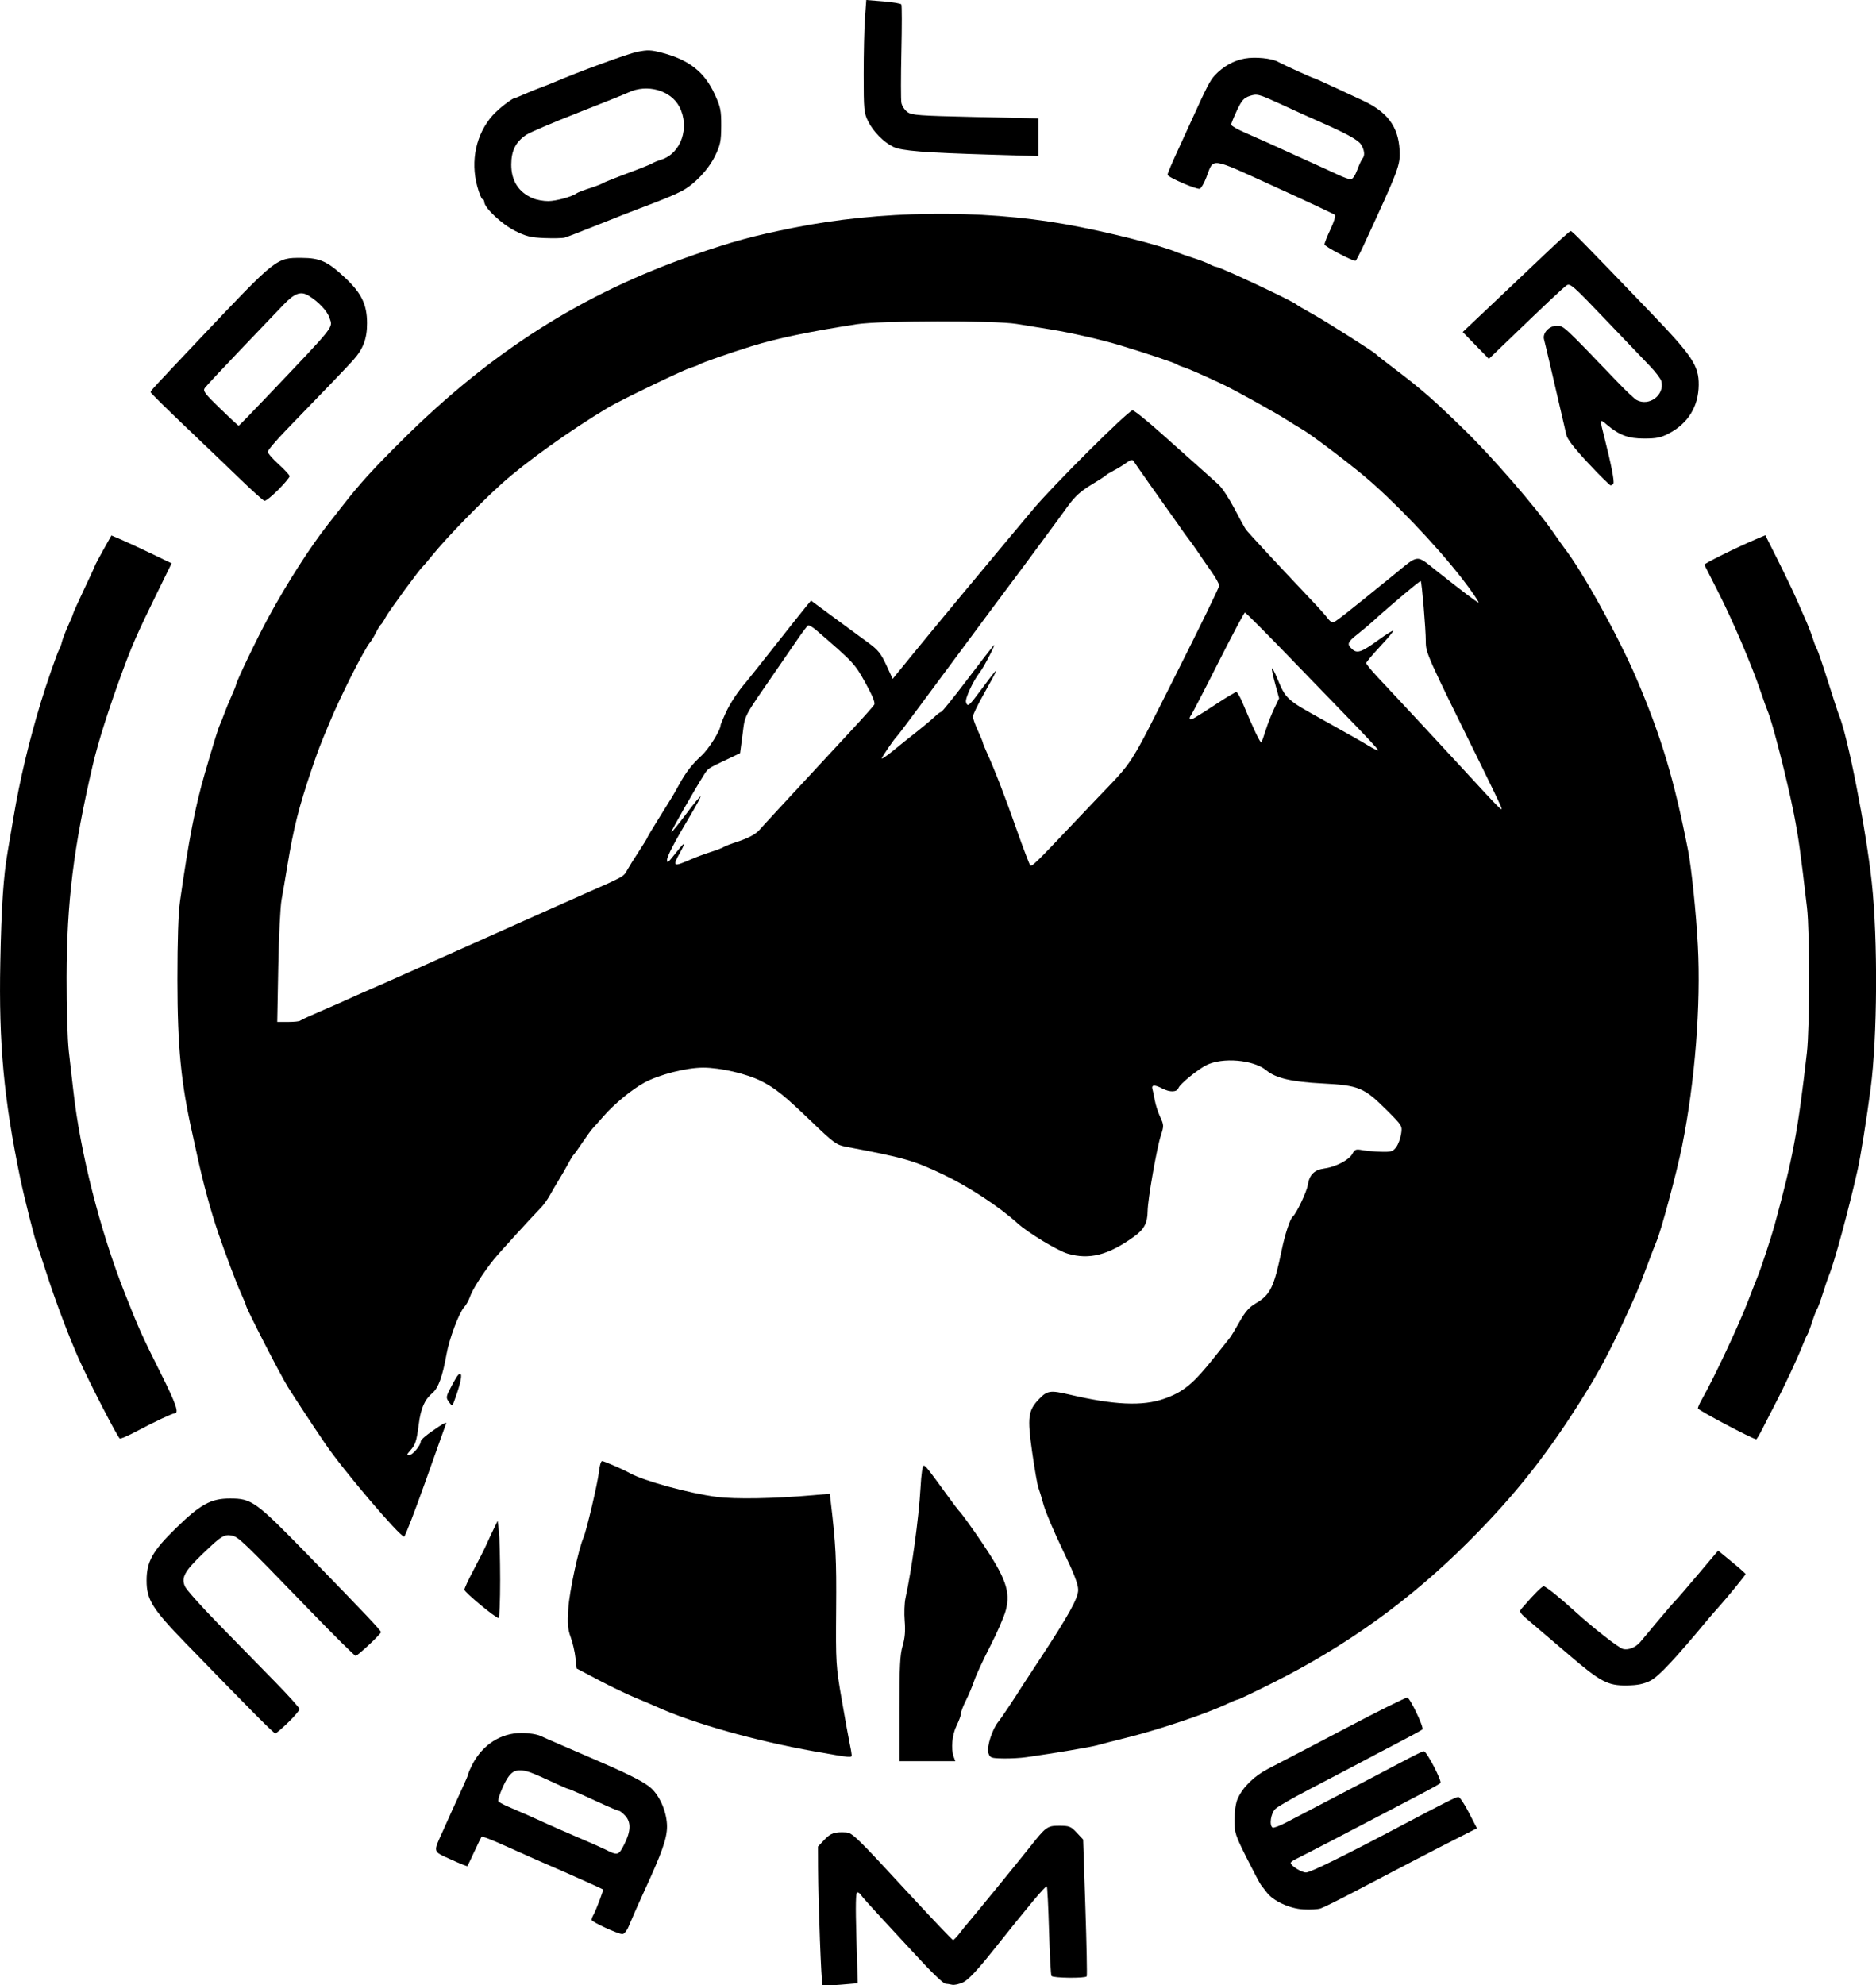
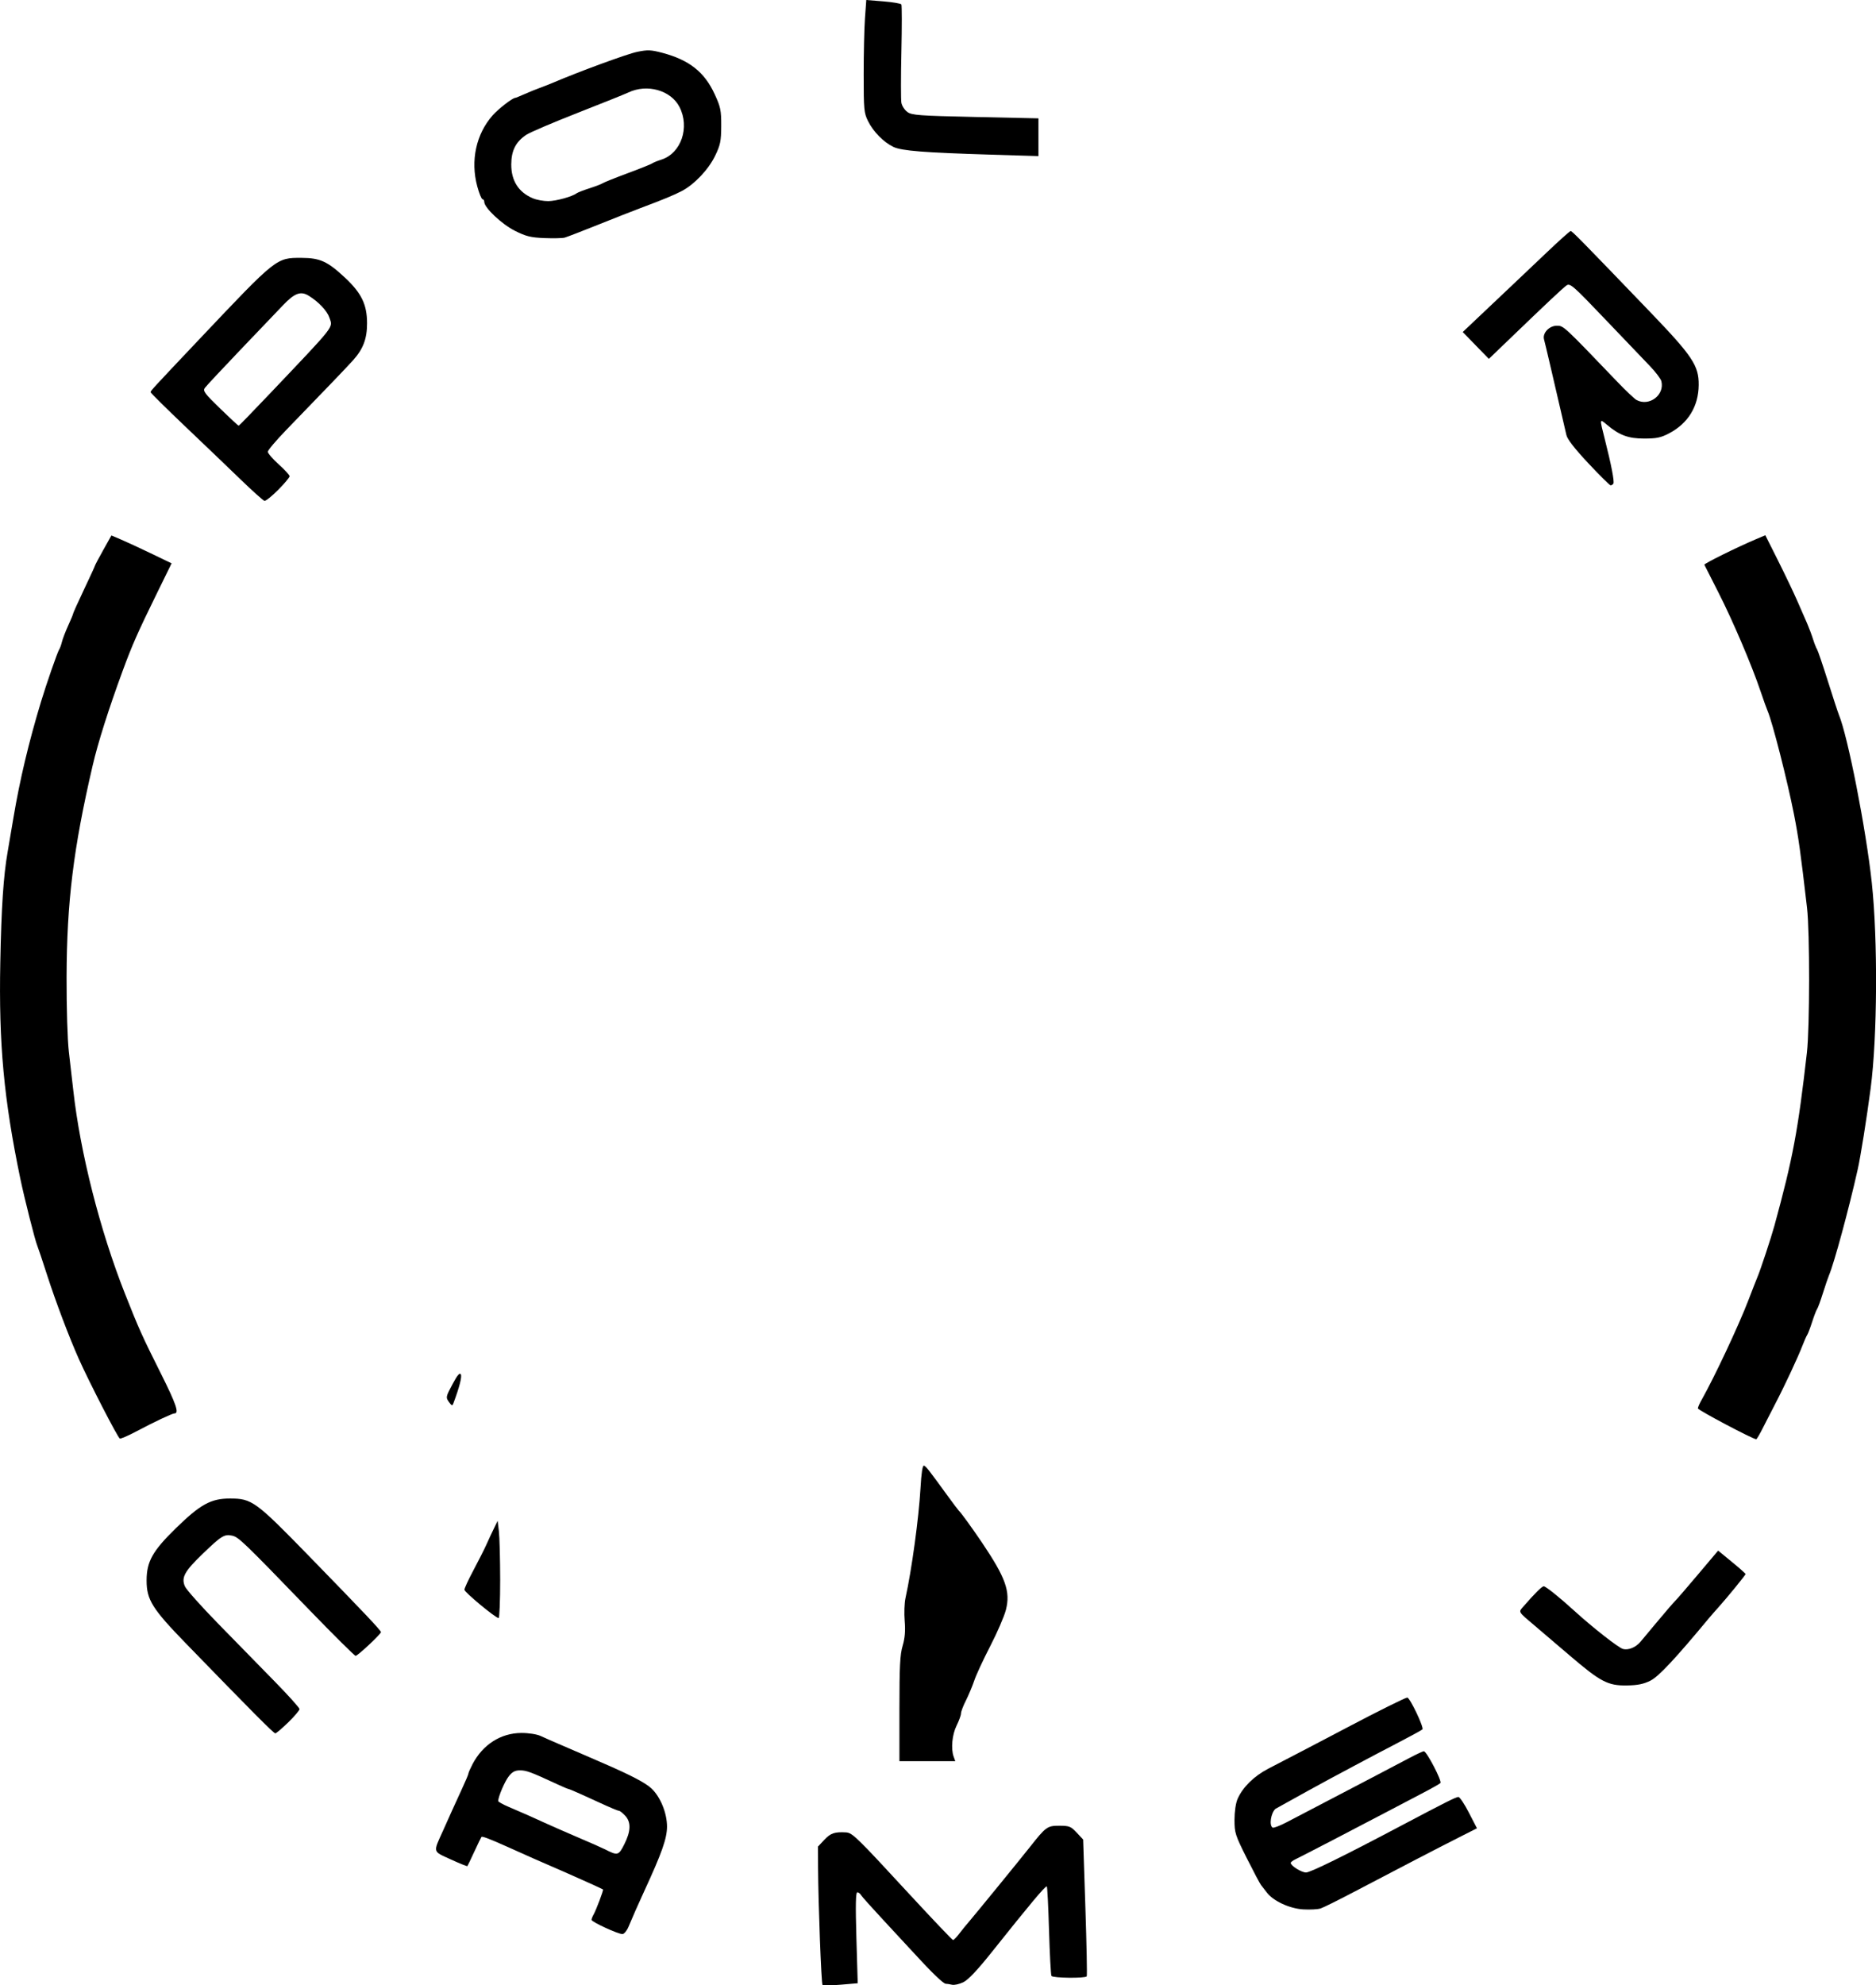
<svg xmlns="http://www.w3.org/2000/svg" viewBox="235.991 -148.983 43.816 46.348" height="46.348mm" width="43.816mm">
  <path d="M260.245,145.78L260.245,146.22L258.772,146.252C257.451,146.281,257.287,146.293,257.183,146.369C257.12,146.415,257.057,146.511,257.044,146.583C257.031,146.654,257.031,147.191,257.044,147.777C257.057,148.363,257.057,148.859,257.043,148.88C257.03,148.901,256.841,148.933,256.622,148.951L256.224,148.983L256.193,148.553C256.176,148.316,256.163,147.726,256.163,147.242C256.163,146.423,256.17,146.346,256.266,146.153C256.39,145.906,256.629,145.663,256.856,145.554C257.05,145.461,257.581,145.419,259.143,145.372L260.245,145.339L260.245,145.78z" style="stroke:none;fill:#000000;fill-rule:evenodd" transform="matrix(1,0,0,-1,0,0)" />
  <path d="M249.181,143.436C249.232,143.45,249.587,143.587,249.969,143.74C250.352,143.894,250.791,144.066,250.944,144.123C251.484,144.325,251.734,144.429,251.918,144.525C252.212,144.681,252.538,145.025,252.692,145.343C252.816,145.599,252.834,145.685,252.836,146.042C252.837,146.408,252.822,146.484,252.682,146.786C252.445,147.301,252.09,147.582,251.463,147.749C251.193,147.82,251.118,147.823,250.871,147.772C250.64,147.725,249.5,147.306,248.902,147.05C248.826,147.018,248.69,146.964,248.601,146.932C248.512,146.9,248.35,146.834,248.242,146.786C248.134,146.738,248.035,146.698,248.024,146.698C247.962,146.698,247.631,146.441,247.498,146.291C247.11,145.853,246.976,145.232,247.138,144.632C247.183,144.467,247.238,144.332,247.261,144.332C247.283,144.332,247.302,144.303,247.302,144.268C247.302,144.134,247.711,143.749,248.017,143.595C248.277,143.465,248.385,143.438,248.707,143.425C248.916,143.417,249.13,143.421,249.181,143.436zM248.438,144.353C248.104,144.492,247.93,144.764,247.932,145.144C247.933,145.467,248.037,145.672,248.283,145.836C248.368,145.893,248.908,146.123,249.482,146.348C250.056,146.573,250.589,146.787,250.665,146.823C251.102,147.033,251.66,146.876,251.86,146.488C252.107,146.011,251.9,145.405,251.44,145.257C251.346,145.227,251.247,145.187,251.222,145.168C251.196,145.149,250.936,145.045,250.642,144.936C250.349,144.827,250.088,144.722,250.062,144.703C250.037,144.685,249.901,144.633,249.761,144.588C249.62,144.543,249.485,144.49,249.459,144.471C249.357,144.393,248.984,144.29,248.797,144.288C248.687,144.287,248.526,144.316,248.438,144.353z" style="stroke:none;fill:#000000;fill-rule:evenodd" transform="matrix(1,0,0,-1,0,0)" />
-   <path d="M267.839,143.254C268.667,145.041,268.701,145.132,268.679,145.49C268.646,146.034,268.391,146.373,267.815,146.639C267.619,146.729,267.286,146.884,267.074,146.983C266.862,147.082,266.68,147.162,266.669,147.162C266.643,147.162,265.953,147.477,265.842,147.539C265.692,147.623,265.307,147.661,265.062,147.616C264.804,147.57,264.559,147.432,264.366,147.226C264.252,147.104,264.179,146.963,263.796,146.119C263.726,145.965,263.621,145.736,263.562,145.608C263.353,145.156,263.261,144.94,263.261,144.903C263.261,144.847,263.946,144.55,264.014,144.577C264.046,144.589,264.113,144.705,264.163,144.834C264.347,145.313,264.216,145.33,265.766,144.624C266.519,144.281,267.151,143.985,267.171,143.966C267.191,143.946,267.144,143.796,267.067,143.633C266.989,143.469,266.926,143.309,266.926,143.277C266.926,143.231,267.563,142.894,267.65,142.894C267.663,142.894,267.747,143.056,267.839,143.254zM267.232,144.908C267.102,144.969,266.87,145.076,266.717,145.144C266.564,145.213,266.334,145.317,266.207,145.375C265.783,145.57,265.375,145.753,265.06,145.89C264.888,145.965,264.747,146.047,264.747,146.072C264.746,146.098,264.806,146.247,264.88,146.403C264.991,146.639,265.043,146.698,265.175,146.741C265.351,146.799,265.382,146.791,265.891,146.558C266.34,146.351,266.554,146.254,266.74,146.173C267.404,145.884,267.705,145.722,267.775,145.615C267.861,145.484,267.876,145.35,267.813,145.281C267.791,145.257,267.736,145.138,267.691,145.017C267.643,144.887,267.58,144.796,267.539,144.796C267.5,144.796,267.362,144.847,267.232,144.908z" style="stroke:none;fill:#000000;fill-rule:evenodd" transform="matrix(1,0,0,-1,0,0)" />
  <path d="M273.673,137.694C273.701,137.739,273.624,138.135,273.47,138.742C273.349,139.218,273.348,139.213,273.52,139.069C273.813,138.822,274.022,138.744,274.395,138.745C274.681,138.745,274.784,138.766,274.975,138.867C275.419,139.1,275.661,139.496,275.666,139.995C275.67,140.446,275.522,140.669,274.534,141.697C272.94,143.355,272.709,143.59,272.676,143.59C272.657,143.59,272.405,143.364,272.115,143.088C271.825,142.812,271.452,142.458,271.286,142.302C271.121,142.145,270.798,141.841,270.57,141.625L270.155,141.232L270.46,140.918L270.765,140.605L271.223,141.045C272.113,141.902,272.496,142.262,272.582,142.322C272.661,142.377,272.742,142.306,273.474,141.538C273.917,141.074,274.389,140.58,274.524,140.44C274.658,140.301,274.78,140.14,274.794,140.083C274.875,139.762,274.509,139.486,274.214,139.645C274.168,139.669,273.966,139.861,273.764,140.071C272.509,141.38,272.511,141.379,272.353,141.379C272.176,141.379,272.014,141.208,272.053,141.062C272.067,141.011,272.132,140.739,272.197,140.459C272.49,139.199,272.545,138.965,272.576,138.827C272.597,138.729,272.772,138.505,273.09,138.166C273.355,137.883,273.589,137.652,273.609,137.652C273.63,137.652,273.659,137.671,273.673,137.694z" style="stroke:none;fill:#000000;fill-rule:evenodd" transform="matrix(1,0,0,-1,0,0)" />
  <path d="M242.489,137.548C242.636,137.696,242.755,137.839,242.755,137.865C242.755,137.892,242.641,138.016,242.501,138.142C242.362,138.268,242.247,138.4,242.246,138.436C242.246,138.472,242.44,138.701,242.677,138.946C243.616,139.914,244.112,140.432,244.242,140.578C244.474,140.837,244.565,141.078,244.564,141.436C244.564,141.874,244.434,142.141,244.046,142.503C243.64,142.882,243.466,142.961,243.034,142.963C242.443,142.965,242.456,142.975,240.665,141.083C239.562,139.918,239.508,139.859,239.508,139.828C239.508,139.811,239.867,139.456,240.306,139.038C240.746,138.62,241.332,138.059,241.609,137.791C241.886,137.523,242.137,137.298,242.167,137.291C242.198,137.284,242.342,137.4,242.489,137.548zM241.133,139.445C240.774,139.792,240.726,139.857,240.774,139.925C240.805,139.969,241.178,140.368,241.602,140.812C242.027,141.255,242.477,141.727,242.603,141.859C242.872,142.142,243.016,142.194,243.203,142.078C243.434,141.935,243.634,141.723,243.685,141.566C243.765,141.324,243.853,141.435,242.296,139.796C241.903,139.382,241.574,139.044,241.565,139.044C241.555,139.044,241.361,139.224,241.133,139.445z" style="stroke:none;fill:#000000;fill-rule:evenodd" transform="matrix(1,0,0,-1,0,0)" />
  <path d="M246.579,116.219C246.723,116.603,246.784,116.843,246.754,116.898C246.728,116.944,246.675,116.883,246.569,116.686C246.399,116.37,246.397,116.361,246.487,116.239C246.542,116.165,246.557,116.161,246.579,116.219z" style="stroke:none;fill:#000000;fill-rule:evenodd" transform="matrix(1,0,0,-1,0,0)" />
  <path d="M239.183,115.571C239.587,115.786,240.014,115.987,240.066,115.987C240.18,115.987,240.108,116.2,239.747,116.921C239.307,117.799,239.234,117.962,238.905,118.794C238.326,120.261,237.865,122.073,237.703,123.526C237.678,123.755,237.631,124.162,237.599,124.43C237.567,124.711,237.544,125.449,237.546,126.17C237.551,127.922,237.706,129.186,238.155,131.111C238.279,131.646,238.53,132.436,238.853,133.314C239.076,133.921,239.206,134.216,239.666,135.153L239.999,135.832L239.51,136.067C239.241,136.196,238.925,136.342,238.807,136.392L238.593,136.483L238.401,136.14C238.296,135.951,238.209,135.788,238.209,135.778C238.209,135.768,238.094,135.518,237.954,135.223C237.814,134.927,237.699,134.673,237.699,134.658C237.699,134.643,237.647,134.518,237.584,134.38C237.521,134.242,237.455,134.071,237.438,134C237.421,133.929,237.393,133.85,237.375,133.825C237.336,133.769,237.074,133.016,236.947,132.595C236.661,131.65,236.454,130.777,236.307,129.905C236.258,129.611,236.195,129.246,236.169,129.093C236.071,128.529,236.023,127.809,235.998,126.518C235.96,124.617,236.081,123.315,236.466,121.465C236.56,121.012,236.81,120.025,236.86,119.907C236.881,119.856,236.987,119.543,237.093,119.211C237.29,118.601,237.603,117.772,237.83,117.263C238.071,116.723,238.745,115.414,238.79,115.4C238.815,115.392,238.992,115.469,239.183,115.571z" style="stroke:none;fill:#000000;fill-rule:evenodd" transform="matrix(1,0,0,-1,0,0)" />
  <path d="M277.154,115.627C277.221,115.761,277.353,116.018,277.447,116.198C277.66,116.603,277.98,117.287,278.087,117.564C278.131,117.679,278.182,117.794,278.2,117.819C278.218,117.845,278.27,117.981,278.315,118.121C278.36,118.261,278.412,118.397,278.431,118.423C278.45,118.448,278.511,118.615,278.567,118.794C278.623,118.972,278.687,119.16,278.709,119.211C278.826,119.483,279.169,120.743,279.377,121.67C279.447,121.978,279.588,122.863,279.682,123.575C279.839,124.766,279.852,127.035,279.709,128.374C279.576,129.614,279.148,131.8,278.941,132.294C278.92,132.345,278.803,132.7,278.683,133.082C278.562,133.465,278.448,133.799,278.43,133.825C278.412,133.85,278.37,133.955,278.338,134.057C278.306,134.159,278.243,134.326,278.199,134.428C278.154,134.53,278.049,134.77,277.966,134.961C277.882,135.153,277.681,135.574,277.518,135.898L277.222,136.488L277.003,136.395C276.555,136.205,275.785,135.824,275.798,135.799C275.805,135.785,275.951,135.498,276.122,135.161C276.457,134.504,276.906,133.453,277.109,132.85C277.178,132.646,277.252,132.438,277.275,132.387C277.386,132.132,277.734,130.769,277.891,129.974C277.998,129.427,278.044,129.1,278.196,127.791C278.262,127.228,278.26,124.988,278.193,124.407C277.983,122.571,277.867,121.952,277.435,120.371C277.357,120.087,277.108,119.333,277.036,119.165C277.014,119.114,276.92,118.874,276.827,118.631C276.604,118.047,276.036,116.839,275.739,116.312C275.688,116.224,275.647,116.13,275.647,116.104C275.647,116.064,276.934,115.384,277.009,115.384C277.022,115.384,277.087,115.494,277.154,115.627z" style="stroke:none;fill:#000000;fill-rule:evenodd" transform="matrix(1,0,0,-1,0,0)" />
  <path d="M247.673,112.102C247.672,112.593,247.659,113.104,247.643,113.237L247.614,113.48L247.53,113.307C247.483,113.212,247.403,113.04,247.352,112.925C247.3,112.81,247.163,112.54,247.048,112.324C246.932,112.108,246.838,111.904,246.838,111.871C246.838,111.813,247.567,111.209,247.637,111.209C247.657,111.209,247.673,111.611,247.673,112.102z" style="stroke:none;fill:#000000;fill-rule:evenodd" transform="matrix(1,0,0,-1,0,0)" />
  <path d="M274.539,109.748C274.731,109.845,275.118,110.258,275.902,111.203C275.954,111.265,276.054,111.38,276.126,111.459C276.32,111.674,276.761,112.213,276.761,112.237C276.761,112.248,276.617,112.376,276.44,112.521L276.12,112.784L275.641,112.217C275.378,111.905,275.139,111.628,275.11,111.603C275.082,111.577,274.904,111.371,274.715,111.145C274.526,110.918,274.34,110.696,274.302,110.651C274.193,110.524,274.026,110.456,273.9,110.487C273.794,110.514,273.187,110.989,272.748,111.39C272.413,111.695,272.093,111.951,272.047,111.951C272.005,111.951,271.837,111.785,271.573,111.481C271.452,111.343,271.437,111.369,271.846,111.023C271.982,110.908,272.344,110.599,272.652,110.336C273.374,109.719,273.544,109.63,273.987,109.636C274.241,109.64,274.378,109.668,274.539,109.748z" style="stroke:none;fill:#000000;fill-rule:evenodd" transform="matrix(1,0,0,-1,0,0)" />
  <path d="M242.724,108.775C242.869,108.916,242.987,109.056,242.987,109.084C242.987,109.113,242.72,109.41,242.393,109.743C242.067,110.077,241.477,110.68,241.083,111.082C240.689,111.485,240.34,111.876,240.309,111.951C240.222,112.157,240.3,112.3,240.722,112.706C241.162,113.13,241.231,113.173,241.413,113.133C241.564,113.1,241.669,112.999,243.214,111.401C243.785,110.811,244.273,110.327,244.297,110.327C244.345,110.327,244.889,110.836,244.889,110.881C244.889,110.919,244.502,111.329,243.206,112.659C241.959,113.939,241.875,114,241.361,114C240.917,114,240.67,113.865,240.094,113.302C239.555,112.776,239.415,112.527,239.415,112.086C239.415,111.637,239.546,111.427,240.331,110.619C241.887,109.016,242.383,108.518,242.421,108.518C242.443,108.518,242.579,108.634,242.724,108.775z" style="stroke:none;fill:#000000;fill-rule:evenodd" transform="matrix(1,0,0,-1,0,0)" />
-   <path d="M255.882,108.019C255.881,108.051,255.86,108.171,255.835,108.286C255.811,108.401,255.727,108.86,255.65,109.307C255.514,110.094,255.51,110.158,255.52,111.417C255.529,112.588,255.513,112.921,255.394,113.924L255.371,114.111L254.99,114.078C254.08,113.998,253.162,113.981,252.73,114.038C252.088,114.121,251.028,114.411,250.702,114.592C250.538,114.683,250.099,114.874,250.053,114.874C250.027,114.874,249.994,114.761,249.98,114.624C249.953,114.369,249.691,113.253,249.619,113.088C249.503,112.823,249.29,111.83,249.265,111.436C249.242,111.072,249.252,110.948,249.32,110.763C249.366,110.638,249.416,110.423,249.431,110.284L249.459,110.032L249.969,109.763C250.25,109.615,250.636,109.429,250.828,109.35C251.019,109.272,251.246,109.175,251.331,109.136C252.169,108.755,253.637,108.341,255.003,108.099C255.89,107.943,255.885,107.943,255.882,108.019z" style="stroke:none;fill:#000000;fill-rule:evenodd" transform="matrix(1,0,0,-1,0,0)" />
-   <path d="M259.967,107.962C260.622,108.055,261.488,108.201,261.614,108.239C261.69,108.262,261.983,108.337,262.263,108.406C263.037,108.596,264.163,108.974,264.679,109.218C264.782,109.267,264.884,109.307,264.903,109.307C264.923,109.307,265.287,109.481,265.712,109.694C267.451,110.566,268.929,111.632,270.291,112.993C271.412,114.113,272.184,115.098,273.06,116.521C273.439,117.136,273.727,117.705,274.211,118.794C274.256,118.896,274.37,119.188,274.465,119.443C274.559,119.698,274.655,119.949,274.679,120C274.783,120.23,275.155,121.615,275.28,122.238C275.58,123.737,275.719,125.518,275.646,126.91C275.606,127.67,275.497,128.722,275.416,129.139C275.092,130.786,274.799,131.765,274.224,133.117C273.807,134.098,272.948,135.653,272.526,136.191C272.506,136.216,272.388,136.383,272.264,136.562C271.858,137.146,270.847,138.312,270.19,138.952C269.476,139.648,269.187,139.901,268.573,140.365C268.343,140.539,268.145,140.694,268.132,140.711C268.089,140.765,266.953,141.485,266.624,141.666C266.445,141.765,266.289,141.857,266.276,141.871C266.213,141.942,264.48,142.755,264.391,142.755C264.369,142.756,264.296,142.784,264.229,142.82C264.161,142.855,263.994,142.919,263.857,142.962C263.721,143.005,263.567,143.058,263.516,143.08C263.106,143.256,261.849,143.574,260.872,143.748C258.887,144.101,256.539,144.07,254.516,143.664C253.582,143.477,253.089,143.343,252.196,143.032C249.588,142.126,247.467,140.778,245.372,138.696C244.692,138.02,244.381,137.677,243.985,137.167C243.908,137.069,243.762,136.882,243.659,136.752C243.239,136.219,242.703,135.384,242.258,134.567C241.997,134.088,241.503,133.058,241.503,132.994C241.503,132.98,241.454,132.859,241.394,132.724C241.334,132.59,241.259,132.406,241.227,132.317C241.195,132.228,241.15,132.113,241.126,132.062C241.084,131.97,240.994,131.678,240.774,130.925C240.552,130.163,240.4,129.379,240.197,127.956C240.155,127.661,240.135,127.047,240.135,126.1C240.137,124.524,240.217,123.706,240.487,122.505C240.51,122.403,240.558,122.184,240.594,122.018C240.739,121.351,240.912,120.715,241.093,120.185C241.269,119.673,241.512,119.028,241.624,118.781C241.685,118.646,241.735,118.525,241.735,118.511C241.735,118.452,242.535,116.893,242.713,116.607C242.878,116.342,243.3,115.701,243.591,115.273C244.009,114.659,245.327,113.11,245.43,113.111C245.452,113.111,245.678,113.697,245.933,114.413C246.188,115.13,246.404,115.736,246.413,115.76C246.422,115.785,246.349,115.752,246.251,115.687C245.962,115.496,245.817,115.377,245.817,115.328C245.817,115.24,245.625,115.013,245.551,115.013C245.488,115.013,245.491,115.029,245.57,115.117C245.693,115.254,245.721,115.339,245.771,115.73C245.819,116.106,245.907,116.308,246.091,116.463C246.229,116.579,246.328,116.853,246.421,117.374C246.485,117.732,246.71,118.331,246.83,118.465C246.878,118.518,246.94,118.627,246.966,118.706C247.021,118.872,247.271,119.264,247.525,119.582C247.627,119.711,248.393,120.551,248.636,120.801C248.693,120.861,248.783,120.987,248.834,121.081C248.886,121.175,248.98,121.336,249.043,121.438C249.106,121.54,249.203,121.707,249.257,121.809C249.311,121.911,249.368,122.005,249.384,122.018C249.4,122.031,249.496,122.165,249.597,122.315C249.699,122.466,249.807,122.615,249.838,122.645C249.868,122.676,249.979,122.8,250.084,122.921C250.328,123.203,250.741,123.544,251.034,123.705C251.383,123.896,252.018,124.059,252.417,124.059C252.816,124.059,253.439,123.914,253.774,123.743C254.105,123.574,254.304,123.414,254.943,122.801C255.469,122.296,255.527,122.254,255.755,122.211C257.107,121.957,257.33,121.893,258.018,121.566C258.613,121.283,259.331,120.812,259.757,120.425C260.002,120.203,260.693,119.785,260.929,119.716C261.435,119.569,261.878,119.682,262.476,120.113C262.713,120.282,262.792,120.43,262.795,120.709C262.798,120.979,263.006,122.17,263.102,122.468C263.177,122.7,263.177,122.717,263.088,122.909C263.037,123.018,262.981,123.192,262.963,123.294C262.945,123.396,262.92,123.516,262.907,123.56C262.878,123.661,262.96,123.665,263.138,123.572C263.317,123.479,263.48,123.484,263.515,123.584C263.548,123.675,263.954,124.008,264.165,124.116C264.538,124.306,265.266,124.244,265.566,123.997C265.789,123.812,266.154,123.727,266.887,123.689C267.726,123.646,267.852,123.593,268.374,123.072C268.742,122.705,268.745,122.7,268.715,122.511C268.699,122.405,268.648,122.267,268.601,122.204C268.525,122.101,268.485,122.088,268.242,122.095C268.092,122.099,267.896,122.117,267.805,122.134C267.661,122.161,267.634,122.151,267.577,122.046C267.503,121.906,267.187,121.741,266.927,121.706C266.69,121.674,266.575,121.562,266.537,121.324C266.511,121.158,266.268,120.648,266.183,120.58C266.123,120.532,266.002,120.165,265.929,119.811C265.749,118.937,265.662,118.757,265.326,118.56C265.167,118.467,265.074,118.361,264.943,118.128C264.848,117.958,264.745,117.788,264.714,117.75C264.682,117.712,264.528,117.517,264.37,117.318C263.864,116.679,263.634,116.488,263.178,116.328C262.672,116.151,262.013,116.181,260.955,116.43C260.527,116.53,260.45,116.519,260.269,116.332C260.001,116.057,259.981,115.906,260.099,115.078C260.156,114.684,260.22,114.315,260.242,114.258C260.264,114.201,260.32,114.019,260.365,113.853C260.411,113.687,260.612,113.214,260.811,112.801C261.075,112.254,261.173,112,261.173,111.867C261.173,111.673,260.952,111.275,260.267,110.234C260.09,109.966,259.924,109.713,259.898,109.672C259.671,109.312,259.372,108.865,259.307,108.787C259.166,108.619,259.031,108.195,259.076,108.059C259.113,107.946,259.136,107.938,259.414,107.932C259.578,107.928,259.827,107.941,259.967,107.962zM266.895,132.175C266.026,132.656,266.026,132.657,265.812,133.17C265.76,133.295,265.709,133.389,265.699,133.379C265.688,133.368,265.722,133.207,265.773,133.021L265.866,132.681L265.751,132.441C265.688,132.309,265.6,132.086,265.556,131.946C265.512,131.806,265.465,131.674,265.453,131.653C265.433,131.618,265.267,131.965,265.009,132.584C264.953,132.718,264.889,132.827,264.866,132.827C264.844,132.827,264.656,132.716,264.449,132.581C263.873,132.204,263.811,132.168,263.784,132.196C263.769,132.21,263.779,132.249,263.805,132.281C263.832,132.314,264.119,132.867,264.444,133.512C264.77,134.156,265.05,134.683,265.068,134.683C265.086,134.683,265.519,134.25,266.031,133.72C266.542,133.191,267.235,132.476,267.569,132.131C267.904,131.787,268.178,131.49,268.178,131.471C268.178,131.452,268.073,131.501,267.943,131.581C267.814,131.66,267.342,131.928,266.895,132.175zM270.083,131.115C269.61,131.629,268.836,132.461,268.143,133.202C268.009,133.345,267.9,133.481,267.901,133.504C267.902,133.527,268.048,133.701,268.225,133.891C268.403,134.08,268.54,134.244,268.528,134.256C268.517,134.267,268.364,134.172,268.189,134.045C267.794,133.757,267.69,133.721,267.572,133.828C267.443,133.944,267.46,133.99,267.705,134.183C267.825,134.278,267.992,134.418,268.075,134.495C268.441,134.829,269.159,135.434,269.174,135.419C269.2,135.391,269.292,134.293,269.292,134.012C269.292,133.737,269.307,133.703,270.611,131.064C270.806,130.669,270.997,130.272,271.034,130.183C271.111,129.998,271.112,129.997,270.083,131.115zM251.875,129.081C252.038,129.377,251.992,129.349,251.698,128.976C251.598,128.849,251.571,128.833,251.57,128.903C251.57,128.994,251.745,129.328,252.139,129.988C252.266,130.2,252.362,130.381,252.352,130.39C252.343,130.399,252.189,130.212,252.011,129.973C251.833,129.735,251.679,129.548,251.67,129.557C251.656,129.571,252.211,130.545,252.435,130.898C252.53,131.047,252.528,131.046,252.968,131.253L253.276,131.399L253.334,131.836C253.397,132.315,253.331,132.189,254.147,133.372C254.301,133.595,254.517,133.909,254.626,134.068C254.735,134.227,254.842,134.368,254.863,134.381C254.884,134.394,254.971,134.344,255.056,134.271C255.93,133.517,255.955,133.491,256.203,133.043C256.368,132.746,256.436,132.578,256.41,132.533C256.389,132.496,256.142,132.218,255.861,131.916C255.319,131.333,254.885,130.865,254.771,130.74C254.733,130.698,254.497,130.444,254.247,130.174C253.997,129.904,253.767,129.654,253.736,129.617C253.648,129.511,253.469,129.415,253.194,129.326C253.053,129.28,252.918,129.227,252.892,129.209C252.867,129.19,252.731,129.138,252.591,129.093C252.45,129.048,252.252,128.975,252.15,128.93C251.705,128.737,251.689,128.745,251.875,129.081zM259.732,129.626C259.455,130.414,259.22,131.019,259.036,131.423C258.987,131.532,258.946,131.632,258.946,131.647C258.946,131.661,258.894,131.788,258.83,131.927C258.766,132.066,258.714,132.214,258.714,132.254C258.714,132.294,258.816,132.508,258.939,132.728C259.357,133.471,259.356,133.487,258.927,132.909C258.618,132.492,258.592,132.47,258.553,132.592C258.527,132.674,258.723,133.096,258.878,133.291C258.978,133.417,259.282,134.013,259.194,133.911C259.147,133.856,258.861,133.486,258.558,133.087C258.256,132.689,257.992,132.363,257.973,132.363C257.954,132.363,257.888,132.315,257.828,132.257C257.734,132.167,257.491,131.967,257.185,131.728C257.146,131.698,256.999,131.579,256.859,131.465C256.719,131.35,256.597,131.264,256.587,131.274C256.571,131.29,256.882,131.745,256.951,131.807C256.975,131.829,257.367,132.353,258.129,133.384C258.647,134.084,259.724,135.533,259.768,135.588C259.788,135.613,259.874,135.728,259.958,135.843C260.043,135.958,260.252,136.24,260.422,136.471C260.593,136.701,260.826,137.02,260.941,137.179C261.096,137.393,261.234,137.518,261.475,137.663C261.653,137.77,261.81,137.871,261.823,137.888C261.835,137.904,261.919,137.955,262.008,138.001C262.097,138.046,262.229,138.127,262.3,138.18C262.389,138.246,262.441,138.26,262.463,138.224C262.504,138.159,263.136,137.26,263.353,136.959C263.443,136.835,263.547,136.687,263.585,136.63C263.624,136.572,263.697,136.471,263.749,136.405C263.801,136.338,263.899,136.2,263.968,136.098C264.036,135.996,264.176,135.793,264.279,135.647C264.382,135.501,264.467,135.35,264.467,135.311C264.467,135.273,264.008,134.331,263.446,133.218C262.339,131.022,262.495,131.265,261.598,130.326C261.462,130.184,261.192,129.9,260.999,129.696C260.22,128.871,260.089,128.743,260.055,128.778C260.035,128.798,259.89,129.18,259.732,129.626zM242.49,126.414C242.503,127.122,242.538,127.826,242.567,127.979C242.595,128.132,242.658,128.498,242.706,128.791C242.847,129.651,242.974,130.153,243.276,131.041C243.429,131.489,243.449,131.542,243.685,132.108C243.943,132.729,244.495,133.821,244.634,133.987C244.666,134.025,244.729,134.13,244.774,134.219C244.819,134.308,244.871,134.392,244.889,134.405C244.908,134.417,244.956,134.492,244.996,134.57C245.061,134.698,245.791,135.695,245.859,135.75C245.875,135.763,245.981,135.888,246.095,136.028C246.429,136.439,247.193,137.226,247.719,137.7C248.266,138.193,249.33,138.953,250.201,139.472C250.476,139.636,251.922,140.334,252.103,140.39C252.206,140.422,252.31,140.462,252.335,140.48C252.387,140.516,253.038,140.743,253.542,140.9C254.123,141.081,254.883,141.24,256,141.414C256.552,141.5,259.232,141.505,259.735,141.421C259.926,141.389,260.292,141.33,260.547,141.289C261.01,141.215,261.731,141.049,262.17,140.916C262.73,140.747,263.427,140.513,263.469,140.482C263.495,140.463,263.568,140.431,263.632,140.412C263.744,140.378,264.124,140.211,264.56,140.005C264.839,139.873,265.783,139.349,266.044,139.181C266.159,139.107,266.313,139.013,266.385,138.972C266.584,138.86,267.352,138.283,267.828,137.89C268.517,137.319,269.526,136.265,270.142,135.472C270.344,135.212,270.548,134.915,270.524,134.915C270.495,134.915,270.144,135.181,269.57,135.635C269.05,136.047,269.148,136.054,268.545,135.564C267.39,134.624,267.168,134.451,267.12,134.451C267.093,134.451,267.041,134.493,267.005,134.543C266.97,134.594,266.797,134.788,266.62,134.974C265.782,135.86,265.137,136.555,265.088,136.625C265.059,136.667,264.937,136.889,264.817,137.119C264.697,137.348,264.533,137.596,264.452,137.67C264.298,137.809,264.048,138.033,263.075,138.899C262.756,139.183,262.471,139.41,262.441,139.403C262.323,139.379,260.581,137.644,260.122,137.095C259.856,136.776,259.602,136.474,259.559,136.423C259.107,135.885,257.705,134.196,257.325,133.729L256.84,133.134L256.692,133.456C256.568,133.725,256.499,133.811,256.272,133.977C256.123,134.085,255.76,134.352,255.467,134.568L254.933,134.962L254.809,134.811C254.74,134.728,254.412,134.315,254.08,133.894C253.748,133.473,253.451,133.1,253.421,133.066C253.228,132.844,253.044,132.567,252.941,132.342C252.876,132.199,252.823,132.073,252.823,132.062C252.823,131.94,252.55,131.502,252.373,131.34C252.141,131.126,252.012,130.958,251.836,130.638C251.779,130.534,251.711,130.415,251.686,130.374C251.66,130.333,251.519,130.106,251.373,129.87C251.226,129.635,251.106,129.433,251.106,129.422C251.106,129.411,251.017,129.267,250.909,129.102C250.8,128.937,250.679,128.742,250.639,128.669C250.555,128.516,250.569,128.524,249.645,128.117C249.262,127.948,248.865,127.772,248.763,127.725C248.661,127.678,248.473,127.594,248.346,127.539C248.218,127.483,248.03,127.399,247.928,127.352C247.826,127.305,247.429,127.128,247.047,126.958C246.664,126.789,246.267,126.612,246.165,126.565C246.063,126.518,245.875,126.434,245.748,126.378C245.62,126.323,245.411,126.23,245.284,126.172C245.156,126.114,244.874,125.989,244.658,125.896C244.441,125.802,244.201,125.695,244.124,125.659C244.047,125.622,243.77,125.5,243.507,125.388C243.245,125.276,243.017,125.171,243.001,125.155C242.985,125.139,242.858,125.126,242.719,125.126L242.466,125.126L242.49,126.414z" style="stroke:none;fill:#000000;fill-rule:evenodd" transform="matrix(1,0,0,-1,0,0)" />
  <path d="M258.265,107.973C258.197,108.159,258.229,108.488,258.334,108.701C258.39,108.814,258.436,108.941,258.436,108.983C258.436,109.025,258.488,109.162,258.552,109.287C258.615,109.413,258.702,109.62,258.745,109.747C258.787,109.875,258.955,110.237,259.118,110.552C259.281,110.867,259.446,111.249,259.485,111.4C259.595,111.829,259.481,112.148,258.926,112.972C258.691,113.319,258.437,113.67,258.387,113.714C258.373,113.727,258.258,113.879,258.132,114.052C257.673,114.683,257.62,114.751,257.571,114.768C257.538,114.779,257.51,114.596,257.49,114.237C257.449,113.537,257.287,112.346,257.139,111.673C257.114,111.558,257.106,111.318,257.121,111.139C257.14,110.908,257.126,110.742,257.073,110.562C257.012,110.358,256.998,110.078,256.998,109.089L256.998,107.868L257.65,107.868L258.303,107.868L258.265,107.973z" style="stroke:none;fill:#000000;fill-rule:evenodd" transform="matrix(1,0,0,-1,0,0)" />
-   <path d="M266.835,104.43C266.9,104.451,267.244,104.622,267.6,104.809C268.64,105.355,269.607,105.857,270.063,106.087L270.487,106.302L270.298,106.667C270.195,106.869,270.085,107.033,270.053,107.033C269.999,107.033,269.754,106.91,268.735,106.372C267.385,105.658,266.597,105.27,266.495,105.27C266.387,105.27,266.137,105.427,266.137,105.494C266.138,105.511,266.185,105.548,266.242,105.575C266.386,105.644,267.731,106.342,268.294,106.639C268.549,106.774,268.946,106.982,269.176,107.101C269.405,107.22,269.611,107.335,269.633,107.357C269.677,107.4,269.312,108.1,269.246,108.1C269.224,108.1,269.074,108.03,268.913,107.945C268.547,107.751,267.481,107.193,266.824,106.851C266.551,106.709,266.199,106.525,266.041,106.442C265.884,106.36,265.737,106.304,265.714,106.318C265.63,106.369,265.672,106.651,265.778,106.754C265.836,106.809,266.186,107.011,266.555,107.202C266.925,107.394,267.415,107.651,267.645,107.773C267.874,107.896,268.313,108.127,268.619,108.286C268.925,108.445,269.193,108.591,269.213,108.61C269.256,108.649,268.921,109.353,268.859,109.353C268.816,109.353,268.166,109.03,267.459,108.657C266.934,108.38,266.026,107.906,265.613,107.693C265.281,107.521,265.014,107.259,264.896,106.987C264.854,106.893,264.824,106.689,264.824,106.5C264.824,106.194,264.841,106.142,265.112,105.602C265.271,105.286,265.42,105.005,265.445,104.975C265.469,104.946,265.528,104.869,265.577,104.805C265.726,104.605,266.111,104.426,266.432,104.408C266.589,104.399,266.77,104.409,266.835,104.43z" style="stroke:none;fill:#000000;fill-rule:evenodd" transform="matrix(1,0,0,-1,0,0)" />
+   <path d="M266.835,104.43C266.9,104.451,267.244,104.622,267.6,104.809C268.64,105.355,269.607,105.857,270.063,106.087L270.487,106.302L270.298,106.667C270.195,106.869,270.085,107.033,270.053,107.033C269.999,107.033,269.754,106.91,268.735,106.372C267.385,105.658,266.597,105.27,266.495,105.27C266.387,105.27,266.137,105.427,266.137,105.494C266.138,105.511,266.185,105.548,266.242,105.575C266.386,105.644,267.731,106.342,268.294,106.639C268.549,106.774,268.946,106.982,269.176,107.101C269.405,107.22,269.611,107.335,269.633,107.357C269.677,107.4,269.312,108.1,269.246,108.1C269.224,108.1,269.074,108.03,268.913,107.945C268.547,107.751,267.481,107.193,266.824,106.851C266.551,106.709,266.199,106.525,266.041,106.442C265.884,106.36,265.737,106.304,265.714,106.318C265.63,106.369,265.672,106.651,265.778,106.754C266.925,107.394,267.415,107.651,267.645,107.773C267.874,107.896,268.313,108.127,268.619,108.286C268.925,108.445,269.193,108.591,269.213,108.61C269.256,108.649,268.921,109.353,268.859,109.353C268.816,109.353,268.166,109.03,267.459,108.657C266.934,108.38,266.026,107.906,265.613,107.693C265.281,107.521,265.014,107.259,264.896,106.987C264.854,106.893,264.824,106.689,264.824,106.5C264.824,106.194,264.841,106.142,265.112,105.602C265.271,105.286,265.42,105.005,265.445,104.975C265.469,104.946,265.528,104.869,265.577,104.805C265.726,104.605,266.111,104.426,266.432,104.408C266.589,104.399,266.77,104.409,266.835,104.43z" style="stroke:none;fill:#000000;fill-rule:evenodd" transform="matrix(1,0,0,-1,0,0)" />
  <path d="M250.672,104.006C250.763,104.224,250.897,104.529,251.036,104.83C251.45,105.726,251.57,106.067,251.57,106.342C251.57,106.658,251.414,107.038,251.204,107.234C251.07,107.36,250.729,107.539,250.132,107.798C249.915,107.892,249.675,107.997,249.598,108.03C249.522,108.063,249.303,108.157,249.111,108.24C248.92,108.322,248.695,108.42,248.613,108.459C248.526,108.498,248.335,108.528,248.166,108.527C247.686,108.524,247.269,108.257,247.028,107.8C246.975,107.698,246.931,107.598,246.931,107.579C246.931,107.559,246.86,107.391,246.774,107.207C246.688,107.022,246.586,106.798,246.546,106.709C246.507,106.619,246.413,106.411,246.338,106.245C246.103,105.726,246.09,105.771,246.517,105.576C246.724,105.481,246.9,105.41,246.907,105.418C246.914,105.426,246.987,105.579,247.07,105.758C247.152,105.936,247.227,106.09,247.236,106.1C247.255,106.12,247.429,106.054,247.835,105.872C248.452,105.595,248.545,105.554,248.879,105.41C249.308,105.225,250.044,104.895,250.075,104.874C250.092,104.863,249.915,104.394,249.853,104.285C249.828,104.241,249.807,104.186,249.807,104.164C249.807,104.116,250.424,103.832,250.529,103.832C250.568,103.832,250.633,103.911,250.672,104.006zM250.124,105.809C250.055,105.844,249.773,105.969,249.497,106.086C249.221,106.204,248.891,106.349,248.763,106.407C248.491,106.533,248.208,106.658,247.87,106.802C247.736,106.859,247.627,106.92,247.627,106.938C247.627,107.039,247.782,107.401,247.876,107.518C247.959,107.622,248.023,107.655,248.142,107.654C248.289,107.653,248.397,107.612,249.004,107.331C249.136,107.269,249.256,107.219,249.27,107.219C249.283,107.219,249.425,107.159,249.586,107.086C249.746,107.013,249.997,106.898,250.145,106.831C250.292,106.764,250.43,106.709,250.45,106.709C250.47,106.709,250.534,106.658,250.592,106.596C250.733,106.446,250.727,106.235,250.573,105.93C250.44,105.665,250.418,105.659,250.124,105.809z" style="stroke:none;fill:#000000;fill-rule:evenodd" transform="matrix(1,0,0,-1,0,0)" />
  <path d="M258.489,102.707C258.605,102.763,258.817,102.987,259.158,103.415C260.053,104.538,260.395,104.946,260.44,104.946C260.452,104.946,260.476,104.485,260.492,103.922C260.509,103.359,260.534,102.879,260.549,102.855C260.58,102.804,261.344,102.796,261.373,102.846C261.384,102.866,261.37,103.592,261.341,104.46L261.289,106.039L261.139,106.2C261.002,106.346,260.965,106.361,260.73,106.361C260.451,106.361,260.42,106.339,260.035,105.851C259.805,105.56,258.762,104.283,258.63,104.13C258.561,104.051,258.455,103.92,258.394,103.84C258.333,103.759,258.268,103.693,258.251,103.693C258.233,103.693,257.772,104.178,257.225,104.77C255.995,106.103,255.899,106.197,255.749,106.206C255.487,106.221,255.391,106.189,255.246,106.035L255.096,105.875L255.098,105.376C255.103,104.535,255.173,102.672,255.202,102.644C255.216,102.629,255.407,102.632,255.626,102.65L256.024,102.684L255.993,103.745C255.971,104.51,255.977,104.807,256.014,104.807C256.042,104.807,256.082,104.777,256.102,104.741C256.123,104.706,256.361,104.44,256.631,104.15C256.902,103.86,257.225,103.511,257.35,103.374C257.744,102.942,258.024,102.673,258.08,102.672C258.11,102.672,258.176,102.661,258.227,102.649C258.278,102.636,258.396,102.663,258.489,102.707z" style="stroke:none;fill:#000000;fill-rule:evenodd" transform="matrix(1,0,0,-1,0,0)" />
</svg>